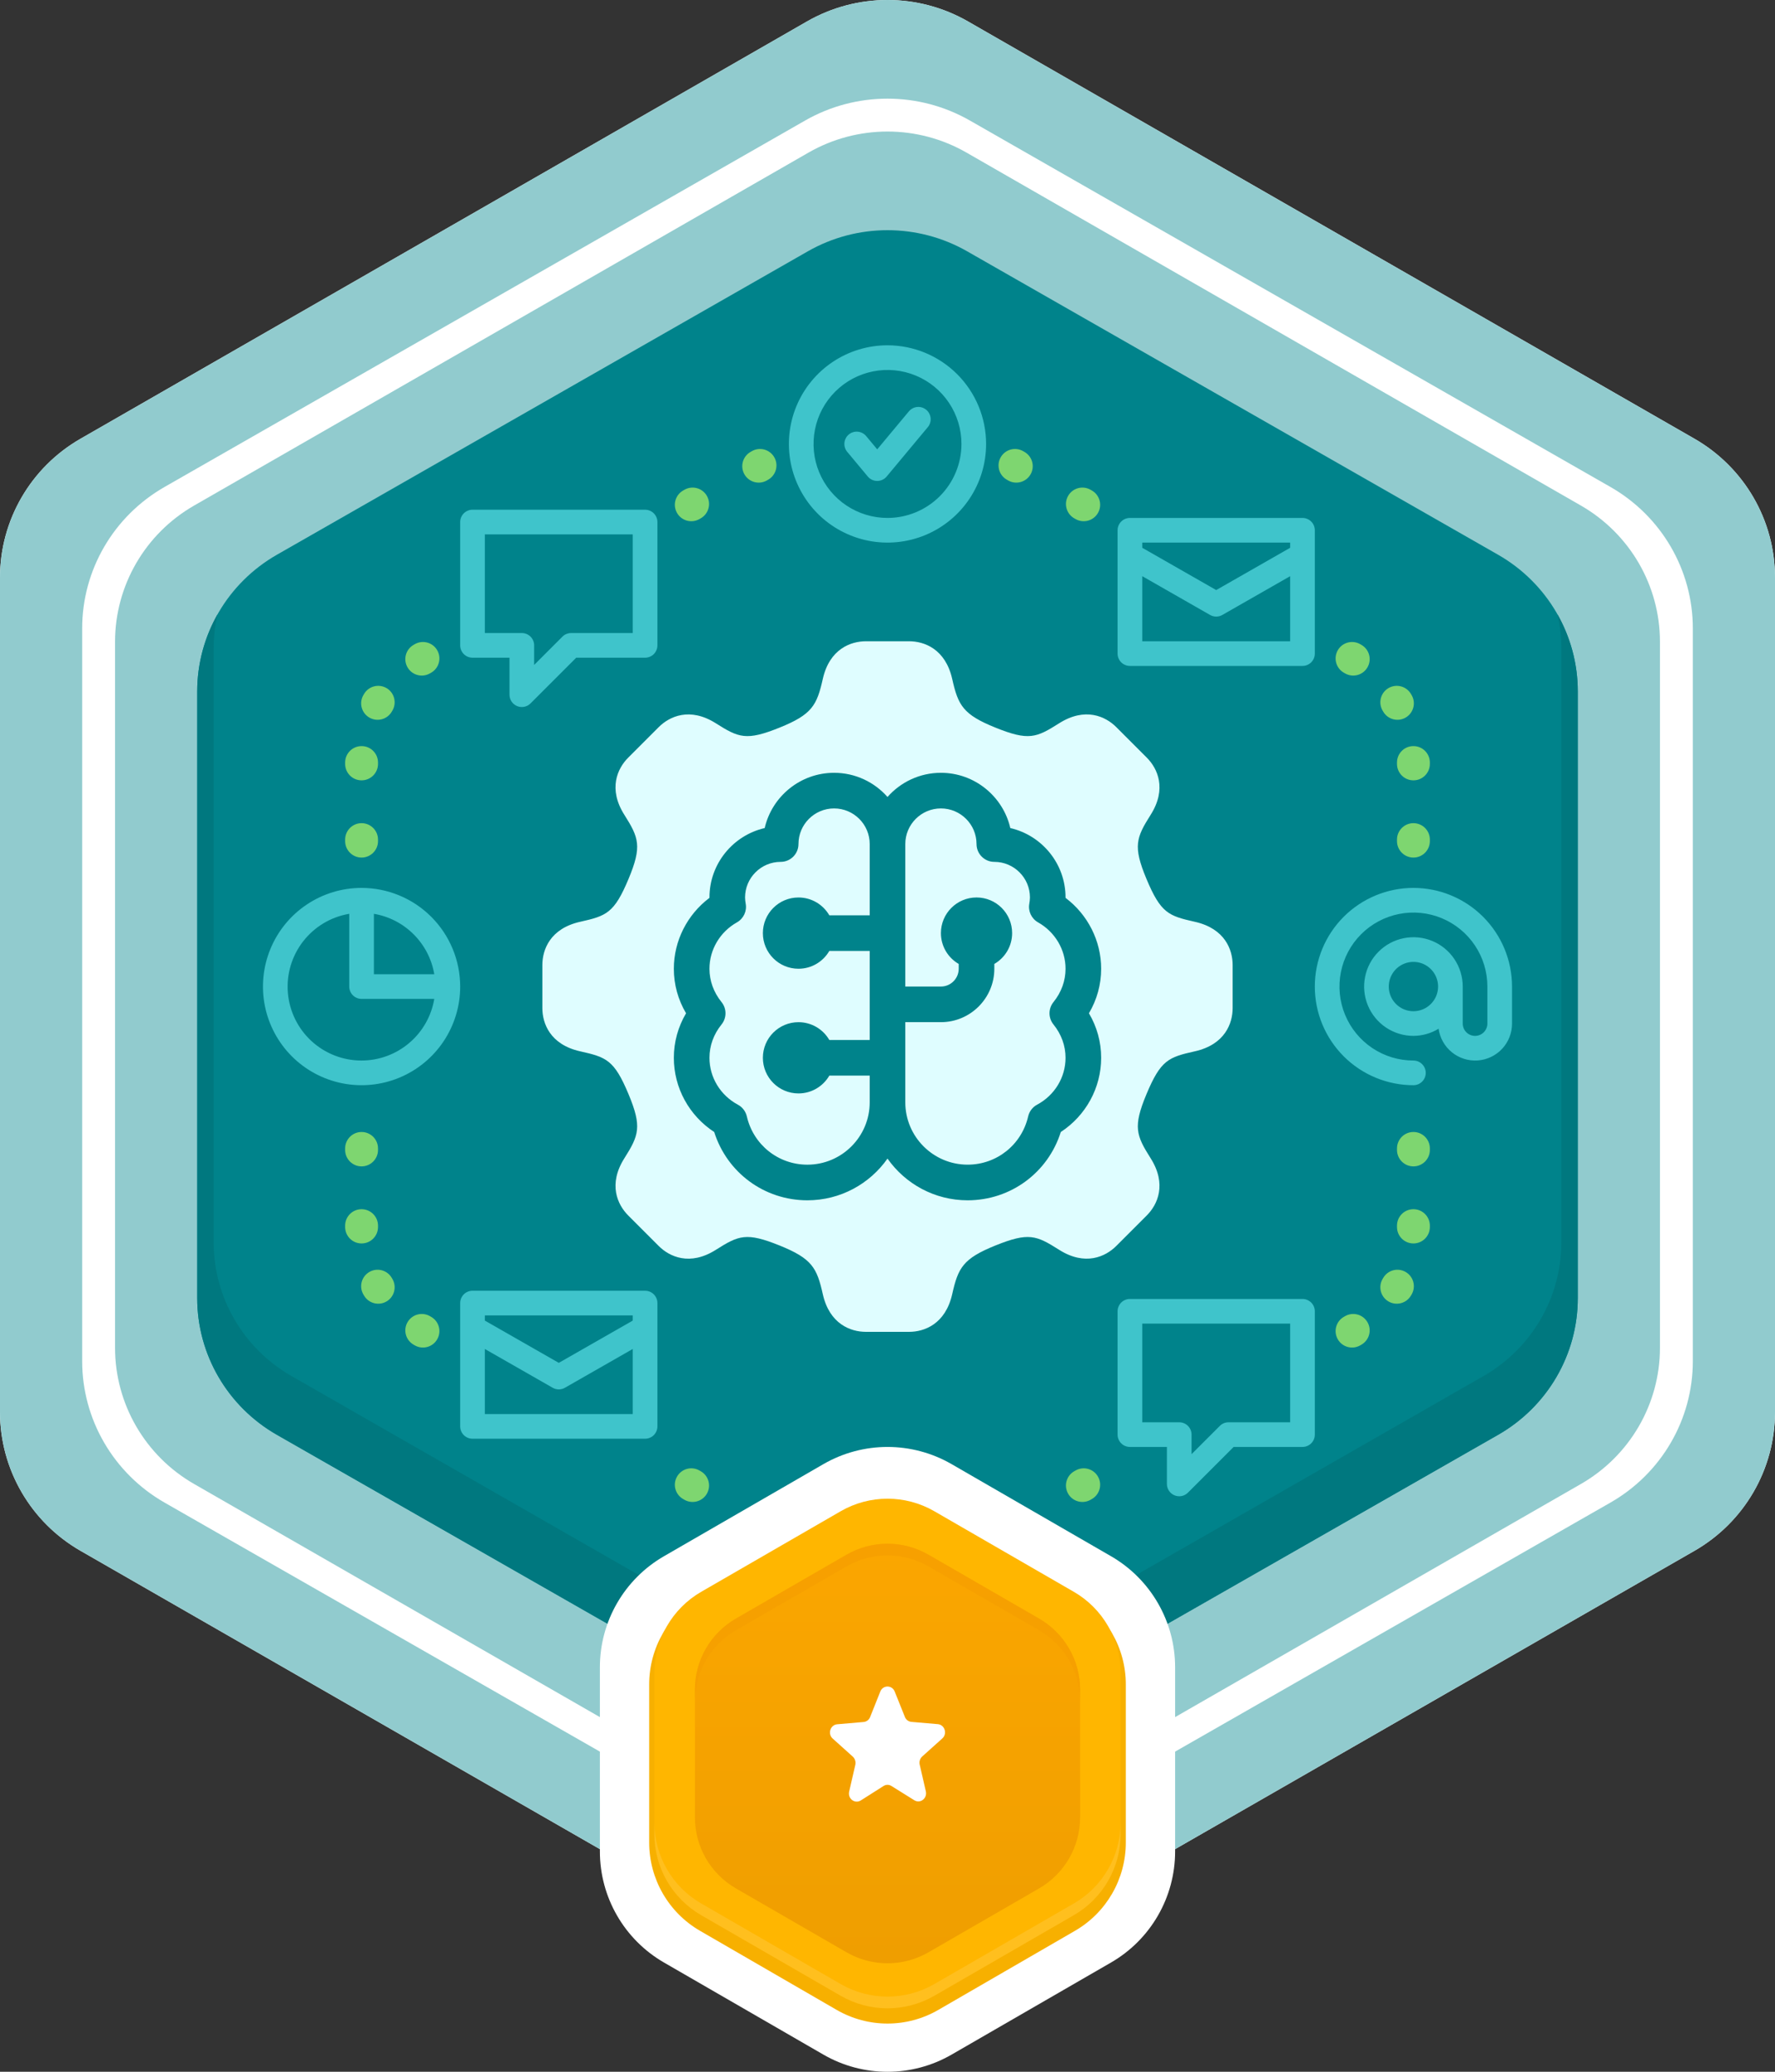
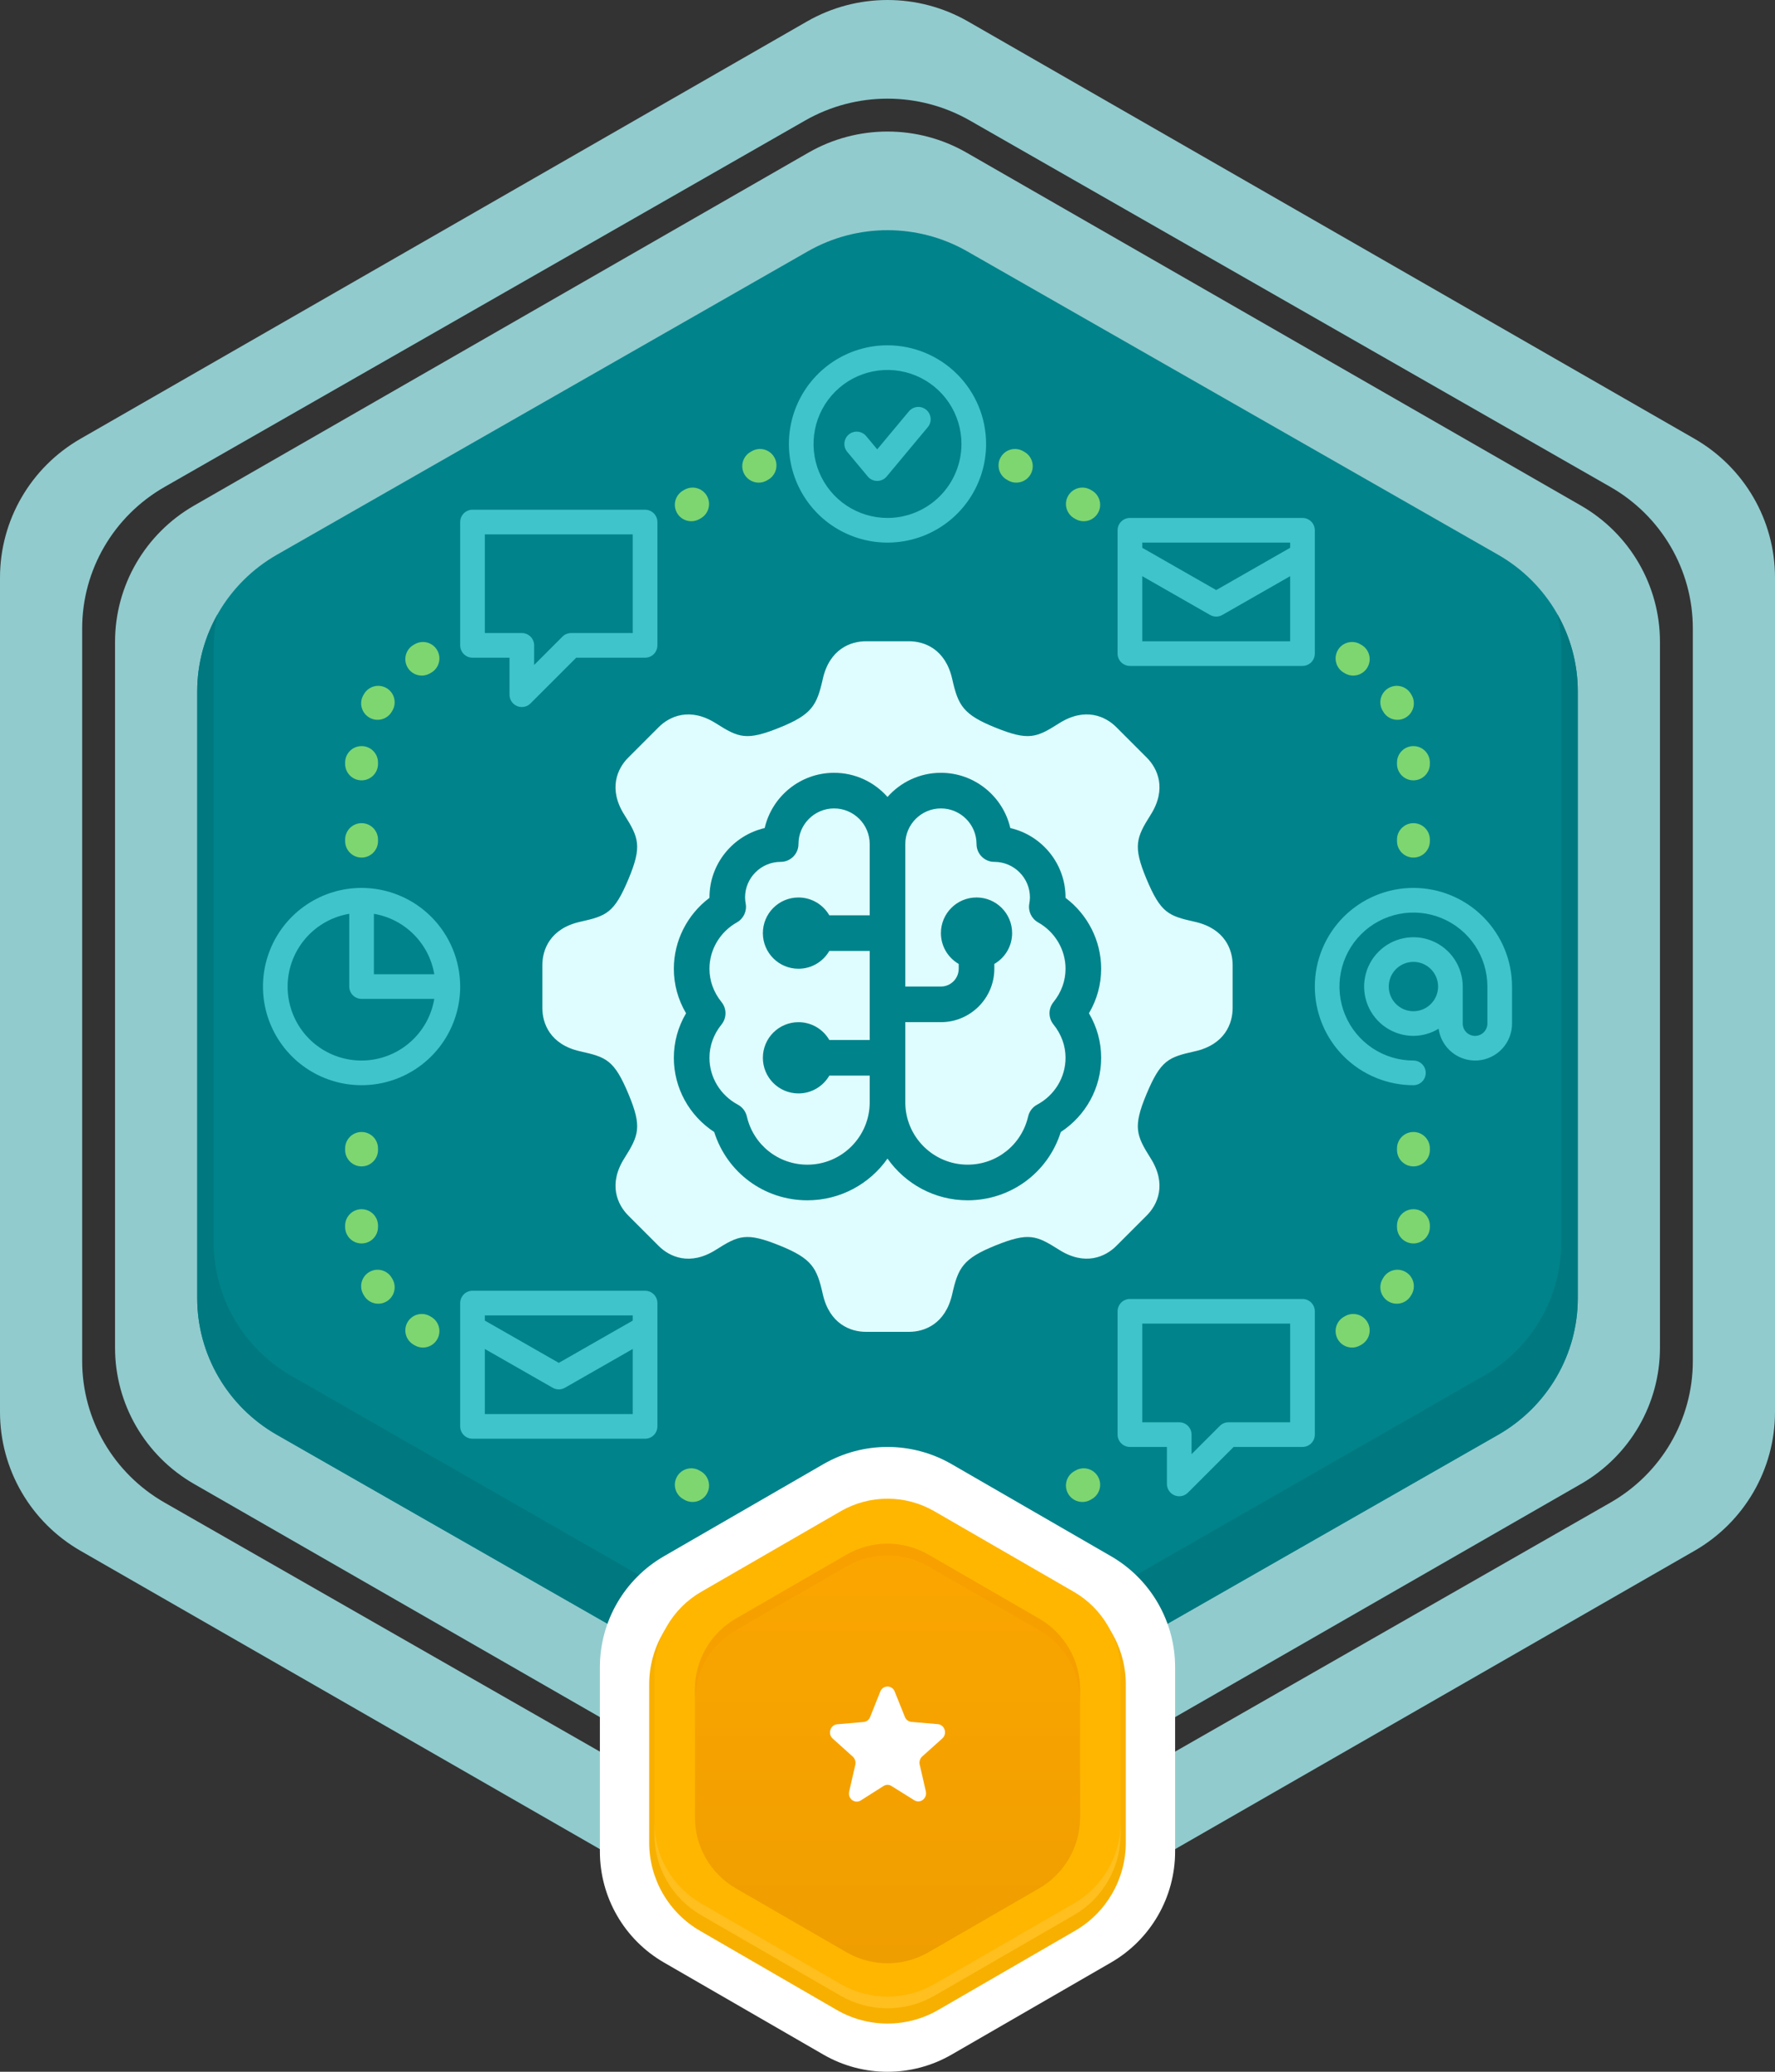
<svg xmlns="http://www.w3.org/2000/svg" width="108" height="126" viewBox="0 0 108 126" fill="none">
  <rect x="0" y="0" width="108" height="126" fill="#333333" stroke="none" />
-   <path d="M49.099 1.306C52.132 -0.435 55.868 -0.435 58.901 1.306L103.098 26.682C106.132 28.423 108 31.642 108 35.124V85.876C108 89.359 106.132 92.577 103.098 94.318L58.901 119.694C55.868 121.435 52.132 121.435 49.099 119.694L4.902 94.318C1.868 92.577 0 89.359 0 85.876V35.124C0 31.642 1.868 28.423 4.902 26.682L49.099 1.306Z" fill="white" />
  <path fill-rule="evenodd" clip-rule="evenodd" d="M58.901 1.306C55.868 -0.435 52.132 -0.435 49.099 1.306L4.902 26.682C1.868 28.423 0 31.642 0 35.124V85.876C0 89.359 1.868 92.577 4.902 94.318L49.099 119.694C52.132 121.435 55.868 121.435 58.901 119.694L103.098 94.318C106.132 92.577 108 89.359 108 85.876V35.124C108 31.642 106.132 28.423 103.098 26.682L58.901 1.306ZM59.014 7.331C55.911 5.556 52.089 5.556 48.986 7.331L10.014 29.615C6.911 31.389 5 34.667 5 38.216V82.784C5 86.332 6.911 89.611 10.014 91.385L48.986 113.669C52.089 115.444 55.911 115.444 59.014 113.669L97.986 91.385C101.089 89.611 103 86.332 103 82.784V38.216C103 34.667 101.089 31.389 97.986 29.615L59.014 7.331Z" fill="#91CBCE" />
  <path d="M49.191 9.282C52.167 7.573 55.833 7.573 58.809 9.282L96.191 30.748C99.167 32.457 101 35.615 101 39.033V81.967C101 85.385 99.167 88.543 96.191 90.252L58.809 111.718C55.833 113.427 52.167 113.427 49.191 111.718L11.809 90.252C8.833 88.543 7 85.385 7 81.967V39.033C7 35.615 8.833 32.457 11.809 30.748L49.191 9.282Z" fill="#91CBCE" />
  <path d="M49.15 15.286C52.151 13.571 55.849 13.571 58.85 15.286L91.15 33.737C94.151 35.452 96 38.62 96 42.048V78.951C96 82.38 94.151 85.548 91.15 87.263L58.85 105.714C55.849 107.429 52.151 107.429 49.15 105.714L16.85 87.263C13.849 85.548 12 82.38 12 78.951V42.048C12 38.62 13.849 35.452 16.85 33.737L49.15 15.286Z" fill="#00838B" />
  <path d="M13.236 37.36C12.439 38.769 12 40.378 12 42.048V78.951C12 82.38 13.849 85.548 16.85 87.263L49.15 105.714C52.151 107.429 55.849 107.429 58.85 105.714L91.15 87.263C94.151 85.548 96 82.38 96 78.951V42.048C96 40.378 95.561 38.769 94.764 37.36C94.919 38.036 95 38.735 95 39.445V75.555C95 78.91 93.195 82.01 90.266 83.687L58.734 101.742C55.805 103.419 52.195 103.419 49.266 101.742L17.734 83.687C14.805 82.01 13 78.91 13 75.555V39.445C13 38.735 13.081 38.036 13.236 37.36Z" fill="#00787F" />
  <path d="M50.1 89.045C52.514 87.652 55.486 87.652 57.9 89.045L67.6 94.646C70.013 96.039 71.5 98.614 71.5 101.4V112.601C71.5 115.388 70.013 117.963 67.6 119.356L57.9 124.957C55.486 126.35 52.514 126.35 50.1 124.957L40.4 119.356C37.986 117.963 36.5 115.388 36.5 112.601V101.4C36.5 98.614 37.986 96.039 40.4 94.646L50.1 89.045Z" fill="white" />
  <path d="M50.908 92.262C52.821 91.156 55.179 91.156 57.092 92.262L65.408 97.073C67.321 98.18 68.5 100.226 68.5 102.439V112.061C68.5 114.275 67.321 116.321 65.408 117.427L57.092 122.238C55.179 123.345 52.821 123.345 50.908 122.238L42.592 117.427C40.679 116.321 39.5 114.275 39.5 112.061V102.439C39.5 100.226 40.679 98.18 42.592 97.073L50.908 92.262Z" fill="#F7B000" />
  <path d="M51.152 91.91C52.915 90.893 55.086 90.893 56.849 91.91L65.336 96.81C67.099 97.828 68.184 99.709 68.184 101.744V111.544C68.184 113.579 67.099 115.46 65.336 116.478L56.849 121.378C55.086 122.395 52.915 122.395 51.152 121.378L42.665 116.478C40.902 115.46 39.816 113.579 39.816 111.544V101.744C39.816 99.709 40.902 97.828 42.665 96.81L51.152 91.91Z" fill="#FFB600" />
  <path opacity="0.5" d="M39.816 110.832V111.544C39.816 113.579 40.902 115.46 42.665 116.478L51.152 121.378C52.915 122.395 55.086 122.395 56.849 121.378L65.336 116.478C67.099 115.46 68.184 113.579 68.184 111.544V110.832C68.184 112.867 67.099 114.748 65.336 115.765L56.849 120.666C55.086 121.683 52.915 121.683 51.152 120.666L42.665 115.765C40.902 114.748 39.816 112.867 39.816 110.832Z" fill="#FFC83D" />
  <path d="M51.508 94.553C53.05 93.663 54.95 93.663 56.493 94.553L63.225 98.44C64.767 99.331 65.718 100.976 65.718 102.757V110.531C65.718 112.312 64.767 113.958 63.225 114.848L56.493 118.735C54.95 119.625 53.05 119.625 51.508 118.735L44.776 114.848C43.233 113.958 42.283 112.312 42.283 110.531V102.757C42.283 100.976 43.233 99.331 44.776 98.44L51.508 94.553Z" fill="url(#paint0_linear_1821_15327)" />
  <path opacity="0.7" d="M56.493 94.553C54.95 93.663 53.05 93.663 51.508 94.553L44.776 98.44C43.233 99.331 42.283 100.976 42.283 102.757V103.469C42.283 101.688 43.233 100.043 44.776 99.152L51.508 95.265C53.05 94.375 54.95 94.375 56.493 95.265L63.225 99.152C64.767 100.043 65.718 101.688 65.718 103.469V102.757C65.718 100.976 64.767 99.331 63.225 98.44L56.493 94.553Z" fill="#F69E00" />
  <path d="M56.112 106.826L57.336 105.727C57.653 105.443 57.483 104.897 57.063 104.859L55.456 104.721C55.279 104.705 55.124 104.59 55.058 104.421L54.439 102.877C54.276 102.469 53.724 102.469 53.561 102.877L52.942 104.429C52.876 104.598 52.721 104.713 52.544 104.728L50.937 104.867C50.517 104.905 50.347 105.451 50.664 105.735L51.888 106.834C52.021 106.957 52.08 107.141 52.043 107.325L51.667 108.962C51.571 109.392 52.013 109.723 52.374 109.5L53.753 108.624C53.908 108.524 54.092 108.524 54.247 108.624L55.626 109.484C55.987 109.715 56.429 109.377 56.333 108.947L55.957 107.31C55.92 107.133 55.979 106.949 56.112 106.826Z" fill="white" />
  <path fill-rule="evenodd" clip-rule="evenodd" d="M60.889 27.81C61.163 27.33 61.774 27.164 62.253 27.438L62.334 27.485C62.813 27.759 62.979 28.37 62.705 28.849C62.43 29.328 61.819 29.495 61.34 29.22L61.26 29.174C60.78 28.9 60.614 28.289 60.889 27.81ZM47.111 27.81C47.386 28.289 47.22 28.9 46.74 29.174L46.66 29.22C46.181 29.495 45.57 29.328 45.295 28.849C45.021 28.37 45.187 27.759 45.666 27.485L45.747 27.438C46.226 27.164 46.837 27.33 47.111 27.81ZM64.99 30.157C65.265 29.678 65.876 29.512 66.355 29.786L66.435 29.832C66.915 30.107 67.081 30.718 66.806 31.197C66.532 31.676 65.921 31.842 65.442 31.568L65.361 31.522C64.882 31.248 64.716 30.637 64.99 30.157ZM43.01 30.157C43.284 30.637 43.118 31.248 42.639 31.522L42.558 31.568C42.079 31.842 41.468 31.676 41.194 31.197C40.919 30.718 41.085 30.107 41.565 29.832L41.645 29.786C42.124 29.512 42.735 29.678 43.01 30.157ZM81.397 39.548C81.671 39.069 82.282 38.903 82.761 39.177L82.802 39.2L82.839 39.222C83.317 39.498 83.48 40.11 83.203 40.588C82.926 41.066 82.314 41.229 81.837 40.952L81.808 40.936L81.768 40.913C81.289 40.639 81.123 40.028 81.397 39.548ZM26.603 39.548C26.878 40.028 26.711 40.639 26.232 40.913L26.192 40.936L26.163 40.952C25.686 41.229 25.074 41.066 24.797 40.588C24.52 40.11 24.683 39.498 25.161 39.222L25.198 39.2L25.238 39.177C25.718 38.903 26.329 39.069 26.603 39.548ZM84.479 41.85C84.954 41.57 85.568 41.727 85.848 42.203C85.863 42.228 85.877 42.252 85.892 42.277C86.168 42.755 86.003 43.367 85.525 43.643C85.046 43.919 84.435 43.755 84.159 43.276C84.148 43.257 84.137 43.239 84.126 43.22C83.846 42.745 84.003 42.131 84.479 41.85ZM23.521 41.85C23.997 42.131 24.154 42.745 23.874 43.22C23.863 43.239 23.852 43.257 23.841 43.276C23.565 43.755 22.953 43.919 22.475 43.643C21.997 43.367 21.832 42.755 22.108 42.277C22.123 42.252 22.137 42.228 22.152 42.203C22.432 41.727 23.046 41.57 23.521 41.85ZM85.995 45.376C86.547 45.373 86.997 45.818 87 46.37L87 46.413V46.459C87 47.012 86.552 47.459 86 47.459C85.448 47.459 85 47.012 85 46.459V46.413L85 46.381C84.997 45.828 85.442 45.378 85.995 45.376ZM22.005 45.376C22.558 45.378 23.003 45.828 23 46.381L23 46.413V46.459C23 47.012 22.552 47.459 22 47.459C21.448 47.459 21 47.012 21 46.459V46.413L21 46.37C21.003 45.818 21.453 45.373 22.005 45.376ZM86 50.063C86.552 50.063 87 50.511 87 51.063V51.155C87 51.707 86.552 52.155 86 52.155C85.448 52.155 85 51.707 85 51.155V51.063C85 50.511 85.448 50.063 86 50.063ZM22 50.063C22.552 50.063 23 50.511 23 51.063V51.155C23 51.707 22.552 52.155 22 52.155C21.448 52.155 21 51.707 21 51.155V51.063C21 50.511 21.448 50.063 22 50.063ZM86 68.845C86.552 68.845 87 69.293 87 69.845V69.937C87 70.489 86.552 70.937 86 70.937C85.448 70.937 85 70.489 85 69.937V69.845C85 69.293 85.448 68.845 86 68.845ZM22 68.845C22.552 68.845 23 69.293 23 69.845V69.937C23 70.489 22.552 70.937 22 70.937C21.448 70.937 21 70.489 21 69.937V69.845C21 69.293 21.448 68.845 22 68.845ZM86 73.541C86.552 73.541 87 73.988 87 74.541V74.587L87 74.63C86.997 75.182 86.547 75.627 85.995 75.624C85.442 75.621 84.997 75.171 85 74.619L85 74.587V74.541C85 73.988 85.448 73.541 86 73.541ZM22 73.541C22.552 73.541 23 73.988 23 74.541V74.587L23 74.619C23.003 75.171 22.558 75.621 22.005 75.624C21.453 75.627 21.003 75.182 21 74.63L21 74.587V74.541C21 73.988 21.448 73.541 22 73.541ZM85.525 77.357C86.003 77.633 86.168 78.245 85.892 78.723C85.877 78.748 85.863 78.772 85.848 78.797C85.568 79.272 84.954 79.43 84.479 79.15C84.003 78.869 83.846 78.255 84.126 77.78C84.137 77.761 84.148 77.743 84.159 77.724C84.435 77.245 85.046 77.081 85.525 77.357ZM22.475 77.357C22.953 77.081 23.565 77.245 23.841 77.724C23.852 77.743 23.863 77.761 23.874 77.78C24.154 78.255 23.997 78.869 23.521 79.15C23.046 79.43 22.432 79.272 22.152 78.797C22.137 78.772 22.123 78.748 22.108 78.723C21.832 78.245 21.997 77.633 22.475 77.357ZM83.203 80.412C83.48 80.89 83.317 81.501 82.839 81.778L82.802 81.8L82.761 81.823C82.282 82.097 81.671 81.931 81.397 81.451C81.123 80.972 81.289 80.361 81.768 80.087L81.808 80.064L81.837 80.047C82.314 79.771 82.926 79.934 83.203 80.412ZM24.797 80.412C25.074 79.934 25.686 79.771 26.163 80.047L26.192 80.064L26.232 80.087C26.711 80.361 26.878 80.972 26.603 81.451C26.329 81.931 25.718 82.097 25.238 81.823L25.198 81.8L25.161 81.778C24.683 81.501 24.52 80.89 24.797 80.412ZM66.806 89.803C67.081 90.282 66.915 90.893 66.435 91.168L66.355 91.214C65.876 91.488 65.265 91.322 64.99 90.843C64.716 90.363 64.882 89.752 65.361 89.478L65.442 89.432C65.921 89.158 66.532 89.324 66.806 89.803ZM41.194 89.803C41.468 89.324 42.079 89.158 42.558 89.432L42.639 89.478C43.118 89.752 43.284 90.363 43.01 90.843C42.735 91.322 42.124 91.488 41.645 91.214L41.565 91.168C41.085 90.893 40.919 90.282 41.194 89.803Z" fill="#7ED670" />
  <path fill-rule="evenodd" clip-rule="evenodd" d="M69.75 53.438C70.628 55.543 71.102 55.703 72.703 56.062C74.535 56.473 75 57.765 75 58.688V61.312C75 62.235 74.535 63.527 72.703 63.938C71.102 64.297 70.628 64.457 69.75 66.562C68.93 68.531 69.132 69.054 70.009 70.44C71.013 72.026 70.429 73.268 69.776 73.92L67.92 75.776C67.268 76.43 66.026 77.013 64.441 76.009C63.054 75.132 62.593 74.93 60.562 75.75C58.595 76.545 58.297 77.102 57.938 78.703C57.525 80.535 56.235 81 55.312 81H52.688C51.765 81 50.473 80.535 50.062 78.703C49.703 77.102 49.405 76.545 47.438 75.75C45.407 74.93 44.946 75.132 43.559 76.01C41.974 77.014 40.732 76.431 40.08 75.778L38.224 73.922C37.571 73.269 36.986 72.026 37.991 70.441C38.868 69.054 39.07 68.531 38.25 66.562C37.372 64.457 36.898 64.297 35.297 63.938C33.465 63.527 33 62.235 33 61.312V58.688C33 57.765 33.465 56.473 35.297 56.062C36.898 55.703 37.372 55.543 38.25 53.438C39.07 51.469 38.868 50.946 37.991 49.559C36.986 47.974 37.57 46.732 38.222 46.08L40.08 44.222C40.732 43.57 41.974 42.987 43.559 43.991C44.946 44.868 45.407 45.07 47.438 44.25C49.405 43.456 49.703 42.898 50.062 41.297C50.473 39.465 51.765 39 52.688 39H55.312C56.235 39 57.525 39.465 57.938 41.297C58.297 42.898 58.595 43.456 60.562 44.25C62.593 45.07 63.054 44.868 64.441 43.99C66.026 42.986 67.268 43.569 67.92 44.222L69.776 46.078C70.429 46.731 71.014 47.974 70.009 49.559C69.132 50.946 68.93 51.469 69.75 53.438ZM64.833 54.606C66.185 55.623 67 57.218 67 58.917C67 59.877 66.744 60.798 66.257 61.625C66.745 62.452 67 63.373 67 64.333C67 66.16 66.069 67.848 64.544 68.847C63.766 71.314 61.499 73 58.875 73C56.862 73 55.079 71.996 54 70.463C52.921 71.997 51.138 73 49.125 73C46.502 73 44.235 71.314 43.456 68.847C41.929 67.848 41 66.16 41 64.333C41 63.373 41.256 62.452 41.743 61.625C41.255 60.798 41 59.877 41 58.917C41 57.217 41.815 55.623 43.167 54.606V54.583C43.167 52.528 44.605 50.804 46.527 50.361C46.97 48.438 48.696 47 50.75 47C52.044 47 53.206 47.569 54 48.47C54.794 47.57 55.956 47 57.25 47C59.304 47 61.03 48.439 61.473 50.361C63.396 50.804 64.833 52.528 64.833 54.583V54.606ZM45.441 67.895C45.839 69.625 47.355 70.833 49.125 70.833C51.216 70.833 52.917 69.132 52.917 67.042V65.417H50.46C50.085 66.064 49.385 66.5 48.583 66.5C47.386 66.5 46.417 65.53 46.417 64.333C46.417 63.136 47.386 62.167 48.583 62.167C49.385 62.167 50.085 62.602 50.46 63.25H52.917V57.833H50.46C50.085 58.481 49.385 58.917 48.583 58.917C47.386 58.917 46.417 57.947 46.417 56.75C46.417 55.553 47.386 54.583 48.583 54.583C49.385 54.583 50.085 55.019 50.46 55.667H52.917V51.333C52.917 50.138 51.945 49.167 50.75 49.167C49.555 49.167 48.583 50.138 48.583 51.333C48.583 51.931 48.099 52.417 47.5 52.417C46.305 52.417 45.333 53.388 45.333 54.583C45.333 54.714 45.352 54.84 45.373 54.965C45.454 55.417 45.239 55.871 44.838 56.097C43.807 56.677 43.167 57.758 43.167 58.917C43.167 59.649 43.421 60.35 43.902 60.945C44.223 61.342 44.223 61.909 43.902 62.306C43.42 62.902 43.167 63.603 43.167 64.334C43.167 65.521 43.83 66.613 44.897 67.185C45.172 67.332 45.37 67.591 45.441 67.895ZM64.833 64.333C64.833 63.601 64.579 62.9 64.098 62.305C63.777 61.908 63.777 61.342 64.098 60.945C64.58 60.349 64.833 59.648 64.833 58.917C64.833 57.758 64.193 56.676 63.162 56.097C62.761 55.871 62.546 55.417 62.627 54.965C62.647 54.84 62.667 54.714 62.667 54.583C62.667 53.388 61.695 52.417 60.5 52.417C59.901 52.417 59.417 51.931 59.417 51.333C59.417 50.138 58.445 49.167 57.25 49.167C56.055 49.167 55.083 50.138 55.083 51.333V59.999H57.25C57.848 59.999 58.333 59.513 58.333 58.916V58.625C57.685 58.25 57.25 57.551 57.25 56.749C57.25 55.552 58.22 54.582 59.417 54.582C60.614 54.582 61.583 55.552 61.583 56.749C61.583 57.551 61.148 58.25 60.5 58.625V58.916C60.5 60.707 59.042 62.166 57.25 62.166H55.083V67.041C55.083 69.131 56.784 70.832 58.875 70.832C60.644 70.832 62.161 69.624 62.559 67.894C62.63 67.59 62.828 67.331 63.103 67.184C64.171 66.613 64.833 65.521 64.833 64.333Z" fill="#DFFDFF" />
  <path d="M79.25 31.5H68.75C68.651 31.5 68.554 31.519 68.463 31.557C68.372 31.595 68.289 31.65 68.219 31.72C68.15 31.789 68.095 31.872 68.057 31.963C68.019 32.054 68 32.151 68 32.25V39.75C68 39.849 68.019 39.946 68.057 40.037C68.095 40.128 68.15 40.211 68.219 40.281C68.289 40.35 68.372 40.405 68.463 40.443C68.554 40.481 68.651 40.5 68.75 40.5H79.25C79.349 40.5 79.446 40.481 79.537 40.443C79.628 40.405 79.711 40.35 79.781 40.281C79.85 40.211 79.905 40.128 79.943 40.037C79.981 39.946 80 39.849 80 39.75V32.25C80 32.151 79.981 32.054 79.943 31.963C79.905 31.872 79.85 31.789 79.781 31.72C79.711 31.65 79.628 31.595 79.537 31.557C79.446 31.519 79.349 31.5 79.25 31.5ZM78.5 33V33.315L74 35.886L69.5 33.315V33H78.5ZM69.5 39V35.042L73.628 37.401C73.741 37.466 73.87 37.5 74 37.5C74.13 37.5 74.259 37.466 74.372 37.401L78.5 35.042V39H69.5Z" fill="#3FC4CB" />
  <path d="M39.25 78.5H28.75C28.651 78.5 28.554 78.519 28.463 78.557C28.372 78.595 28.289 78.65 28.22 78.719C28.15 78.789 28.095 78.872 28.057 78.963C28.019 79.054 28 79.151 28 79.25V86.75C28 86.849 28.019 86.946 28.057 87.037C28.095 87.128 28.15 87.211 28.22 87.281C28.289 87.35 28.372 87.405 28.463 87.443C28.554 87.481 28.651 87.5 28.75 87.5H39.25C39.349 87.5 39.446 87.481 39.537 87.443C39.628 87.405 39.711 87.35 39.781 87.281C39.85 87.211 39.905 87.128 39.943 87.037C39.981 86.946 40 86.849 40 86.75V79.25C40 79.151 39.981 79.054 39.943 78.963C39.905 78.872 39.85 78.789 39.781 78.719C39.711 78.65 39.628 78.595 39.537 78.557C39.446 78.519 39.349 78.5 39.25 78.5ZM38.5 80V80.315L34 82.886L29.5 80.315V80H38.5ZM29.5 86V82.042L33.628 84.401C33.741 84.466 33.87 84.5 34 84.5C34.13 84.5 34.259 84.466 34.372 84.401L38.5 82.042V86H29.5Z" fill="#3FC4CB" />
  <path d="M22 54C20.813 54 19.653 54.352 18.667 55.011C17.68 55.67 16.911 56.608 16.457 57.704C16.003 58.8 15.884 60.007 16.115 61.17C16.347 62.334 16.918 63.404 17.757 64.243C18.596 65.082 19.666 65.653 20.829 65.885C21.993 66.116 23.2 65.997 24.296 65.543C25.392 65.089 26.329 64.32 26.989 63.333C27.648 62.347 28 61.187 28 60C27.998 58.409 27.366 56.884 26.241 55.759C25.116 54.634 23.591 54.002 22 54ZM26.424 59.25H22.75V55.576C23.668 55.732 24.514 56.169 25.172 56.828C25.831 57.486 26.268 58.332 26.424 59.25ZM22 64.5C20.872 64.502 19.785 64.079 18.954 63.317C18.124 62.554 17.61 61.507 17.516 60.383C17.421 59.26 17.753 58.141 18.445 57.251C19.137 56.36 20.138 55.762 21.25 55.576V60C21.25 60.099 21.269 60.196 21.307 60.287C21.345 60.378 21.4 60.461 21.47 60.531C21.539 60.6 21.622 60.655 21.713 60.693C21.804 60.731 21.901 60.75 22 60.75H26.424C26.248 61.797 25.707 62.747 24.897 63.434C24.088 64.12 23.061 64.498 22 64.5Z" fill="#3FC4CB" />
  <path d="M55.299 25.02L53.374 27.328L52.701 26.52C52.638 26.445 52.56 26.382 52.473 26.337C52.386 26.291 52.291 26.263 52.193 26.254C52.095 26.245 51.996 26.255 51.902 26.285C51.808 26.314 51.721 26.361 51.645 26.424C51.57 26.487 51.507 26.565 51.462 26.652C51.416 26.739 51.388 26.834 51.379 26.932C51.37 27.03 51.38 27.129 51.41 27.223C51.439 27.317 51.486 27.404 51.549 27.48L52.799 28.98C52.869 29.064 52.957 29.132 53.056 29.179C53.156 29.226 53.264 29.25 53.374 29.25C53.484 29.25 53.593 29.226 53.692 29.179C53.792 29.133 53.88 29.065 53.95 28.98L56.451 25.98C56.514 25.905 56.562 25.818 56.592 25.723C56.622 25.629 56.633 25.53 56.624 25.432C56.615 25.334 56.587 25.238 56.541 25.15C56.496 25.063 56.433 24.985 56.357 24.922C56.282 24.859 56.194 24.811 56.1 24.782C56.005 24.752 55.906 24.742 55.808 24.751C55.71 24.76 55.614 24.788 55.527 24.835C55.44 24.881 55.362 24.944 55.299 25.02Z" fill="#3FC4CB" />
  <path d="M54 21C52.813 21 51.653 21.352 50.667 22.011C49.68 22.671 48.911 23.608 48.457 24.704C48.003 25.8 47.884 27.007 48.115 28.171C48.347 29.334 48.918 30.404 49.757 31.243C50.596 32.082 51.666 32.653 52.83 32.885C53.993 33.116 55.2 32.997 56.296 32.543C57.392 32.089 58.33 31.32 58.989 30.333C59.648 29.347 60 28.187 60 27C59.998 25.409 59.366 23.884 58.241 22.759C57.116 21.634 55.591 21.002 54 21ZM54 31.5C53.11 31.5 52.24 31.236 51.5 30.742C50.76 30.247 50.183 29.544 49.843 28.722C49.502 27.9 49.413 26.995 49.587 26.122C49.76 25.249 50.189 24.447 50.818 23.818C51.447 23.189 52.249 22.76 53.122 22.587C53.995 22.413 54.9 22.502 55.722 22.843C56.544 23.183 57.247 23.76 57.742 24.5C58.236 25.24 58.5 26.11 58.5 27C58.499 28.193 58.024 29.337 57.181 30.18C56.337 31.024 55.193 31.499 54 31.5Z" fill="#3FC4CB" />
  <path d="M86 54C84.409 54 82.883 54.632 81.757 55.757C80.632 56.883 80 58.409 80 60C80 61.591 80.632 63.117 81.757 64.243C82.883 65.368 84.409 66 86 66C86.199 66 86.39 65.921 86.53 65.78C86.671 65.64 86.75 65.449 86.75 65.25C86.75 65.051 86.671 64.86 86.53 64.72C86.39 64.579 86.199 64.5 86 64.5C85.11 64.5 84.24 64.236 83.5 63.742C82.76 63.247 82.183 62.544 81.843 61.722C81.502 60.9 81.413 59.995 81.587 59.122C81.76 58.249 82.189 57.447 82.818 56.818C83.447 56.189 84.249 55.76 85.122 55.587C85.995 55.413 86.9 55.502 87.722 55.843C88.544 56.183 89.247 56.76 89.742 57.5C90.236 58.24 90.5 59.11 90.5 60V62.25C90.5 62.449 90.421 62.64 90.28 62.78C90.14 62.921 89.949 63 89.75 63C89.551 63 89.36 62.921 89.22 62.78C89.079 62.64 89 62.449 89 62.25V60C89 59.407 88.824 58.827 88.494 58.333C88.165 57.84 87.696 57.455 87.148 57.228C86.6 57.001 85.997 56.942 85.415 57.058C84.833 57.173 84.298 57.459 83.879 57.879C83.459 58.298 83.173 58.833 83.058 59.415C82.942 59.997 83.001 60.6 83.228 61.148C83.455 61.696 83.84 62.165 84.333 62.494C84.827 62.824 85.407 63 86 63C86.541 62.997 87.07 62.847 87.532 62.565C87.61 63.129 87.9 63.641 88.342 63.999C88.784 64.358 89.346 64.534 89.913 64.495C90.481 64.454 91.012 64.2 91.399 63.784C91.787 63.367 92.001 62.819 92 62.25V60C91.998 58.409 91.366 56.884 90.241 55.759C89.116 54.634 87.591 54.002 86 54ZM86 61.5C85.703 61.5 85.413 61.412 85.167 61.247C84.92 61.082 84.728 60.848 84.614 60.574C84.501 60.3 84.471 59.998 84.529 59.707C84.587 59.416 84.73 59.149 84.939 58.939C85.149 58.73 85.416 58.587 85.707 58.529C85.998 58.471 86.3 58.501 86.574 58.614C86.848 58.728 87.082 58.92 87.247 59.167C87.412 59.413 87.5 59.703 87.5 60C87.5 60.398 87.342 60.779 87.06 61.06C86.779 61.342 86.398 61.5 86 61.5Z" fill="#3FC4CB" />
  <path d="M39.25 31H28.75C28.651 31 28.554 31.019 28.463 31.057C28.372 31.095 28.289 31.15 28.22 31.22C28.15 31.289 28.095 31.372 28.057 31.463C28.019 31.554 28 31.651 28 31.75V39.25C28 39.349 28.019 39.446 28.057 39.537C28.095 39.628 28.15 39.711 28.22 39.781C28.289 39.85 28.372 39.905 28.463 39.943C28.554 39.981 28.651 40 28.75 40H31V42.25C31 42.398 31.044 42.543 31.126 42.667C31.209 42.79 31.326 42.886 31.463 42.943C31.6 43 31.751 43.014 31.896 42.986C32.042 42.957 32.175 42.885 32.28 42.78L35.061 40H39.25C39.349 40 39.446 39.981 39.537 39.943C39.628 39.905 39.711 39.85 39.781 39.781C39.85 39.711 39.905 39.628 39.943 39.537C39.981 39.446 40 39.349 40 39.25V31.75C40 31.651 39.981 31.554 39.943 31.463C39.905 31.372 39.85 31.289 39.781 31.22C39.711 31.15 39.628 31.095 39.537 31.057C39.446 31.019 39.349 31 39.25 31ZM38.5 38.5H34.75C34.651 38.5 34.554 38.519 34.463 38.557C34.372 38.595 34.289 38.65 34.22 38.72L32.5 40.44V39.25C32.5 39.151 32.481 39.054 32.443 38.963C32.405 38.872 32.35 38.789 32.281 38.719C32.211 38.65 32.128 38.595 32.037 38.557C31.946 38.519 31.849 38.5 31.75 38.5H29.5V32.5H38.5V38.5Z" fill="#3FC4CB" />
  <path d="M79.25 79H68.75C68.651 79 68.554 79.019 68.463 79.057C68.372 79.095 68.289 79.15 68.219 79.219C68.15 79.289 68.095 79.372 68.057 79.463C68.019 79.554 68 79.651 68 79.75V87.25C68 87.349 68.019 87.446 68.057 87.537C68.095 87.628 68.15 87.711 68.219 87.781C68.289 87.85 68.372 87.905 68.463 87.943C68.554 87.981 68.651 88 68.75 88H71V90.25C71 90.398 71.044 90.543 71.126 90.667C71.209 90.79 71.326 90.886 71.463 90.943C71.6 91 71.751 91.014 71.896 90.986C72.042 90.957 72.175 90.885 72.28 90.78L75.061 88H79.25C79.349 88 79.446 87.981 79.537 87.943C79.628 87.905 79.711 87.85 79.781 87.781C79.85 87.711 79.905 87.628 79.943 87.537C79.981 87.446 80 87.349 80 87.25V79.75C80 79.651 79.981 79.554 79.943 79.463C79.905 79.372 79.85 79.289 79.781 79.219C79.711 79.15 79.628 79.095 79.537 79.057C79.446 79.019 79.349 79 79.25 79ZM78.5 86.5H74.75C74.651 86.5 74.554 86.519 74.463 86.557C74.372 86.595 74.289 86.65 74.22 86.72L72.5 88.439V87.25C72.5 87.151 72.481 87.054 72.443 86.963C72.405 86.872 72.35 86.789 72.281 86.719C72.211 86.65 72.128 86.595 72.037 86.557C71.946 86.519 71.849 86.5 71.75 86.5H69.5V80.5H78.5V86.5Z" fill="#3FC4CB" />
  <defs>
    <linearGradient id="paint0_linear_1821_15327" x1="54" y1="93.885" x2="54" y2="119.403" gradientUnits="userSpaceOnUse">
      <stop stop-color="#FBA600" />
      <stop offset="1" stop-color="#EF9E00" />
    </linearGradient>
  </defs>
</svg>